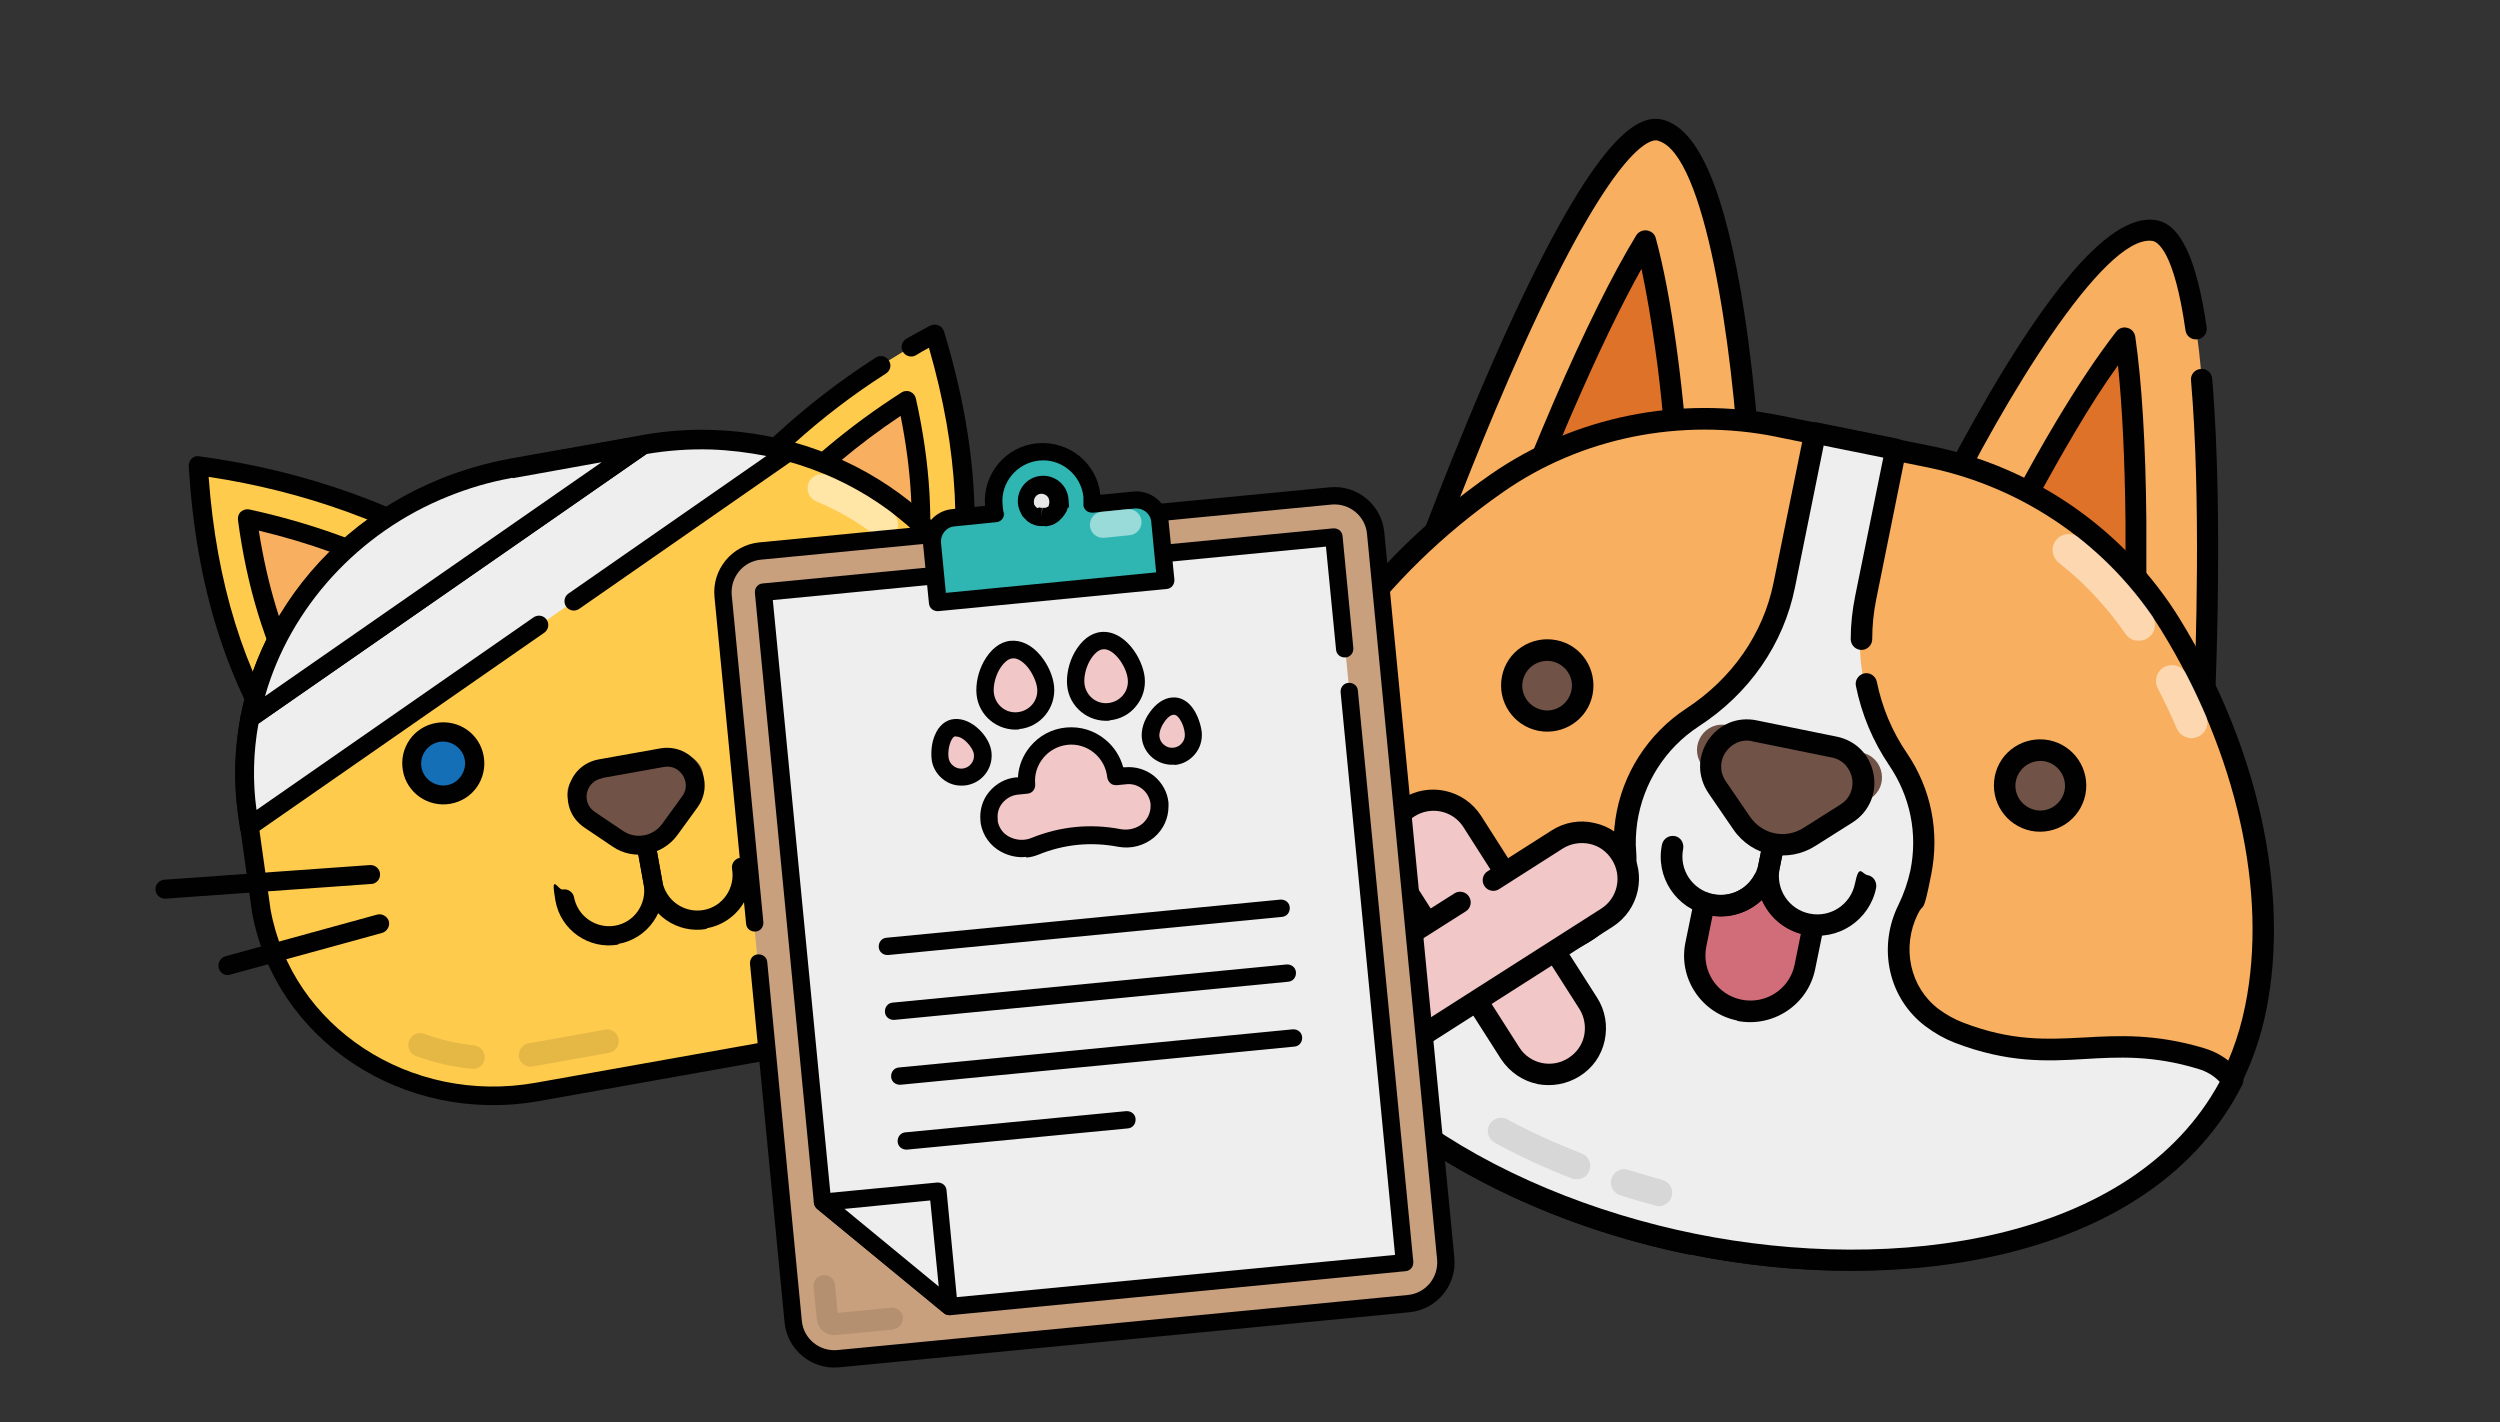
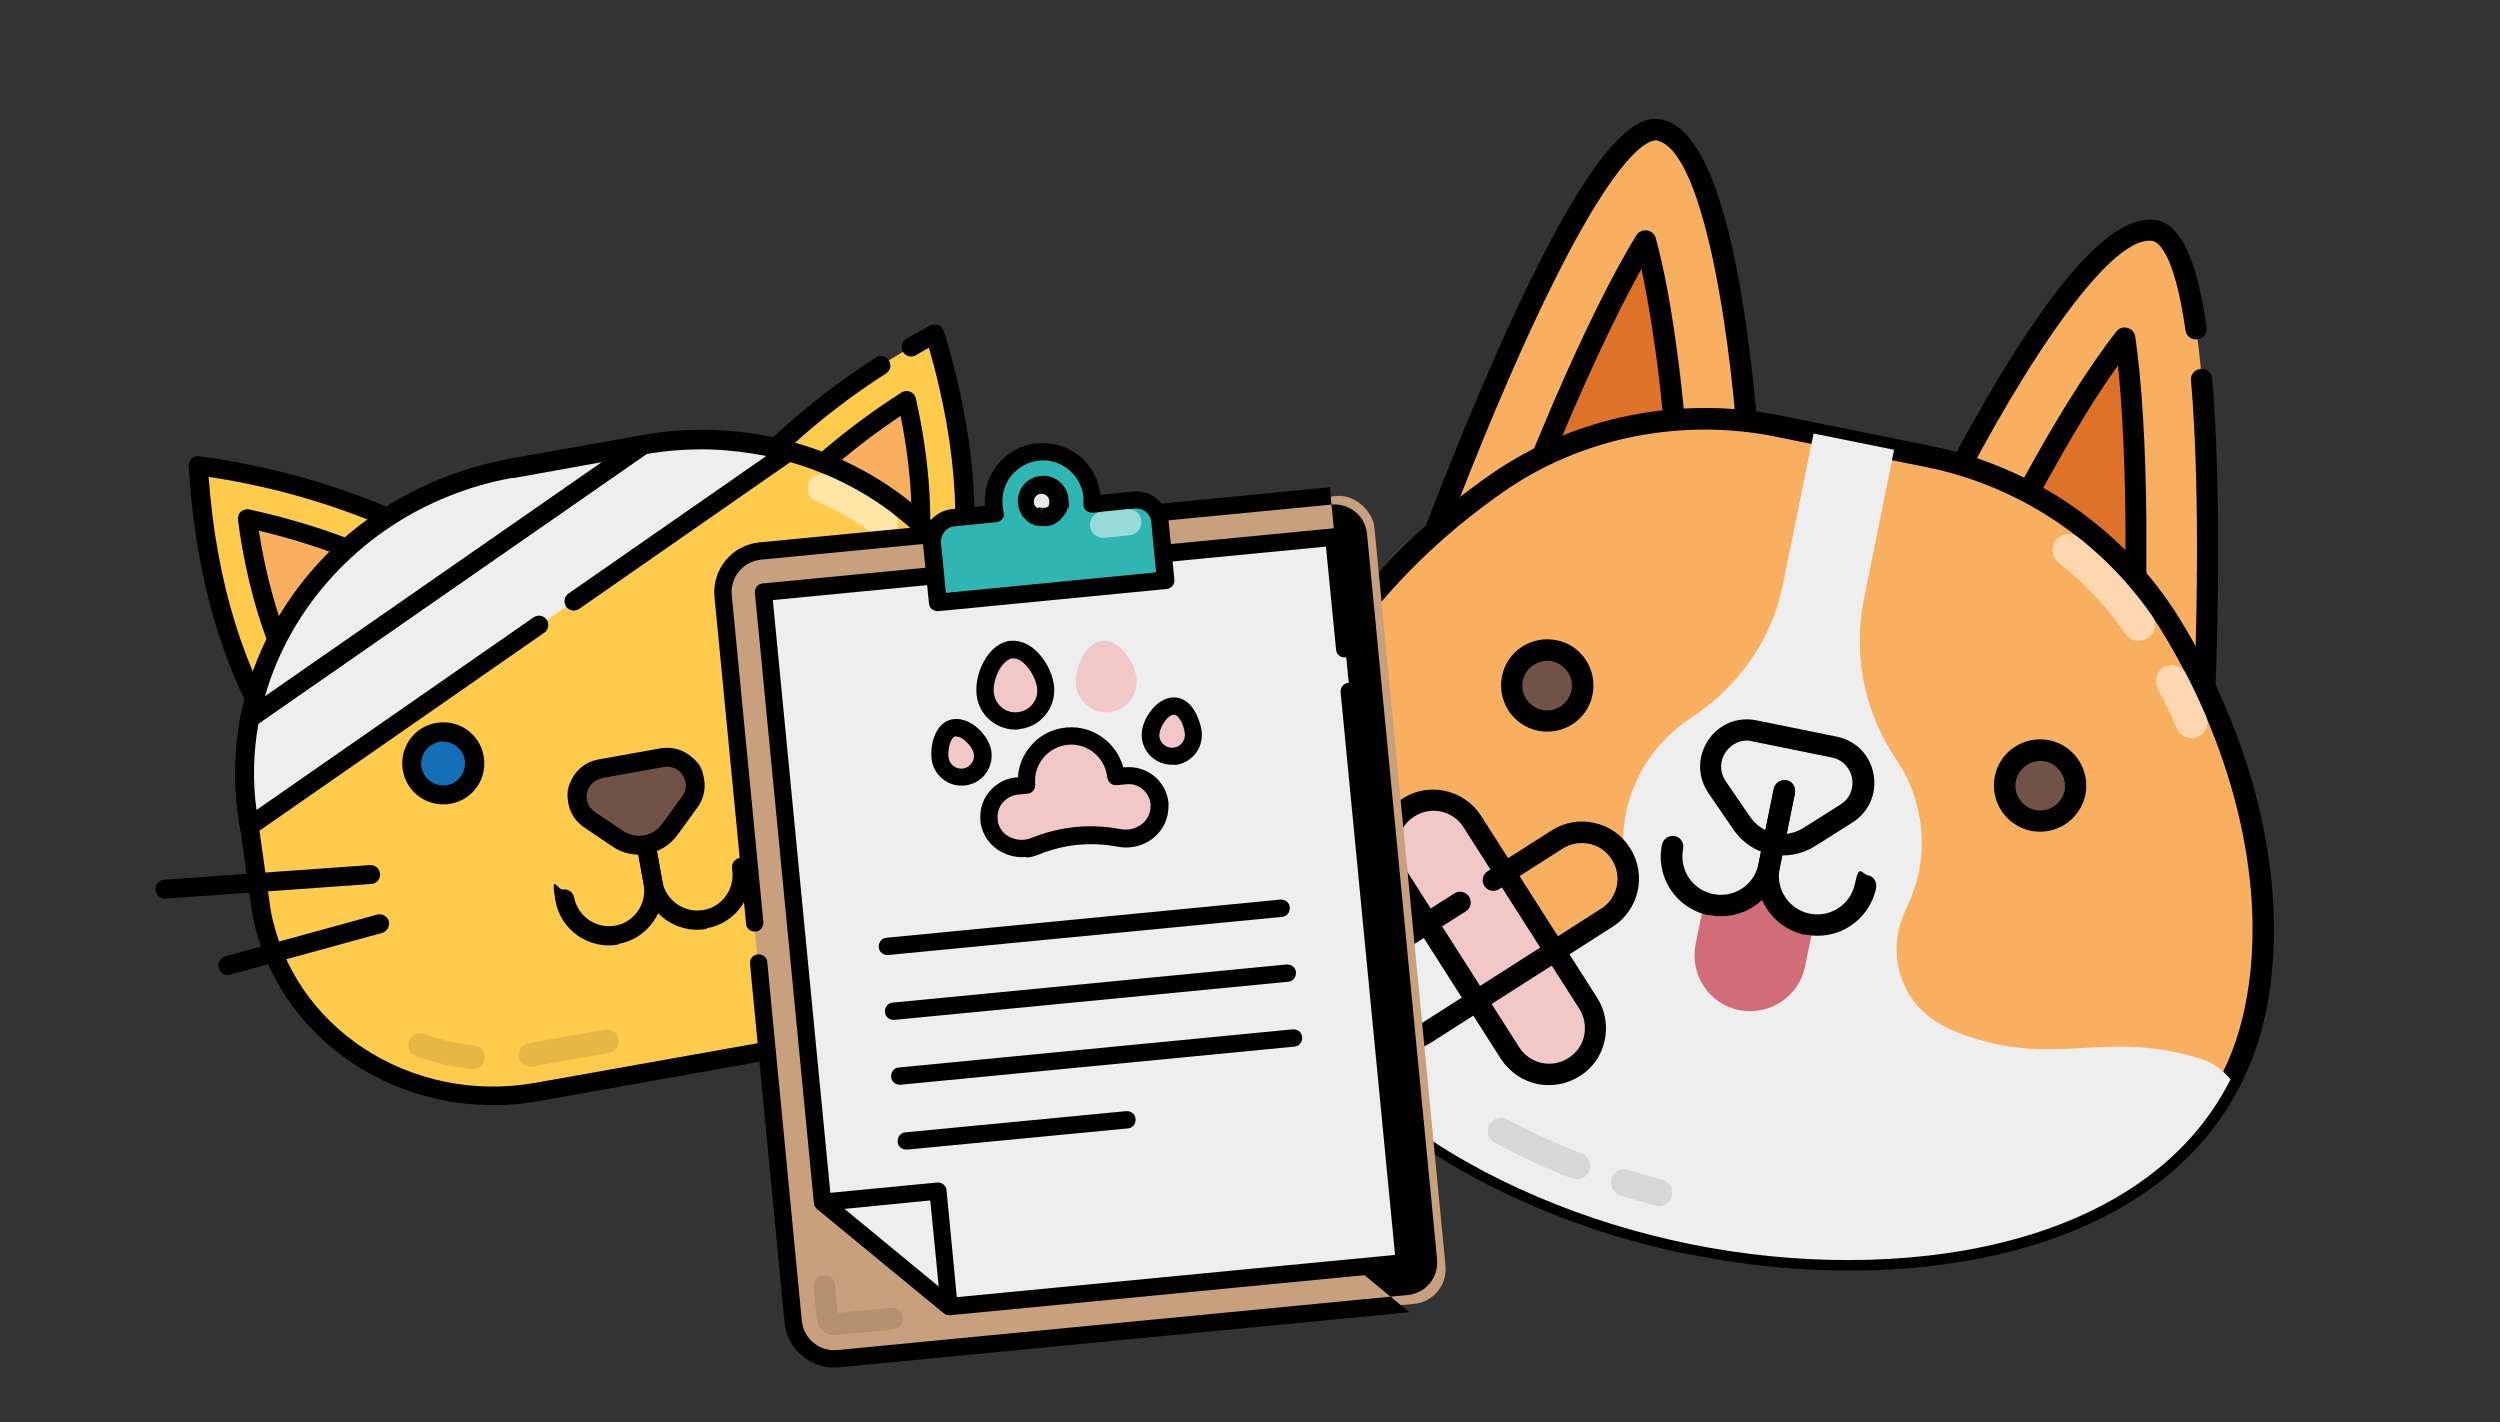
<svg xmlns="http://www.w3.org/2000/svg" id="Livello_1" data-name="Livello 1" version="1.1" viewBox="0 0 767 436.3">
  <rect x="0" y="0" width="767" height="436.3" fill="#333333" stroke="none" />
  <defs>
    <style>
      .cls-1 {
        fill: #f1c7c8;
      }

      .cls-1, .cls-2, .cls-3, .cls-4, .cls-5, .cls-6, .cls-7, .cls-8, .cls-9, .cls-10, .cls-11, .cls-12, .cls-13, .cls-14 {
        stroke-width: 0px;
      }

      .cls-2 {
        fill: #f8af60;
      }

      .cls-3 {
        fill: #e9e8e8;
      }

      .cls-4 {
        fill: #c8a07d;
      }

      .cls-5 {
        opacity: .1;
      }

      .cls-5, .cls-7 {
        fill: #010101;
      }

      .cls-6 {
        fill: #d16d79;
      }

      .cls-8 {
        fill: #30b6b2;
      }

      .cls-9 {
        fill: #eeeeef;
      }

      .cls-10 {
        fill: #fecb4d;
      }

      .cls-11 {
        fill: #fff;
        opacity: .5;
      }

      .cls-12 {
        fill: #df7229;
      }

      .cls-13 {
        fill: #705246;
      }

      .cls-14 {
        fill: #156fb7;
      }
    </style>
  </defs>
  <g>
    <g>
      <g>
        <g>
          <path class="cls-2" d="M435.9,174.9s51-141.1,73.7-135c22.7,6.2,27.6,107.7,27.6,107.7l-101.2,27.3Z" />
          <path class="cls-7" d="M435.3,178.1c-.7-.1-1.3-.5-1.8-1-.8-.9-1.1-2.2-.7-3.3.1-.4,13-35.8,28.4-70,29-64.2,41.9-69,49.2-67,10.9,3,19,22.2,24.7,58.8,4,26,5.3,51.6,5.3,51.9,0,1.5-.9,2.9-2.4,3.3l-101.2,27.3c-.5.1-1,.1-1.5,0ZM508.6,43.1c-2.2-.5-13.3,1.3-41.4,63.4-11.6,25.7-21.7,52.2-26,63.6l92.5-24.9c-2.1-38.5-10.5-98.1-25-102,0,0,0,0-.1,0Z" />
        </g>
        <g>
          <path class="cls-12" d="M472.2,142.3c2.4-5.8,4.9-11.9,7.6-18,11.1-25.4,19.3-41,25-50.4,2,7.2,4.2,17.7,6.2,32.6,1.2,8.9,2.1,17.5,2.8,24.6l-41.6,11.2Z" />
          <path class="cls-7" d="M471.6,145.5c-.7-.1-1.3-.5-1.8-1-.8-.9-1-2.3-.6-3.4,2.6-6.3,5.1-12.3,7.6-18.1,9.4-21.7,17.9-38.8,25.2-50.8.7-1.1,2-1.7,3.3-1.5,1.3.2,2.4,1.1,2.7,2.4,2.4,8.8,4.5,19.9,6.3,33,1.1,7.8,2,16.1,2.8,24.8.1,1.6-.9,3-2.4,3.5l-41.6,11.2c-.5.1-1,.1-1.5,0ZM503.6,82.5c-6.2,11.1-13.2,25.6-20.8,43.1-1.7,3.8-3.3,7.8-5,11.8l32.5-8.8c-.7-7.6-1.5-14.9-2.5-21.7-1.3-9.2-2.7-17.4-4.2-24.4Z" />
        </g>
      </g>
      <g>
        <path class="cls-2" d="M676,223.7s8.1-149.9-15.2-153c-23.3-3.1-67.4,88.4-67.4,88.4l82.6,64.6Z" />
        <path class="cls-7" d="M675.4,226.9c-.5,0-1-.3-1.4-.6l-82.6-64.6c-1.2-.9-1.6-2.6-.9-4,.1-.2,11.3-23.3,25.1-45.7,19.5-31.5,34.4-46,45.6-44.5,7.6,1,12.7,11.5,15.8,32.9.3,1.8-1,3.5-2.8,3.7-1.8.3-3.5-1-3.7-2.8-3.5-24.6-8.7-27.2-10.2-27.4-14.9-2-45.9,49.6-62.8,84.2l75.5,59.1c.7-16.9,2.3-64.5-.8-100.5-.2-1.8,1.2-3.4,3-3.5,1.8-.2,3.4,1.2,3.5,3,3.8,44.8.5,107.1.5,107.7,0,1.2-.8,2.3-1.9,2.8-.6.3-1.3.4-2,.2Z" />
        <g>
          <path class="cls-12" d="M655.3,179.5c0-6.3,0-12.9,0-19.6-.3-27.7-1.8-45.3-3.4-56.2-4.6,5.9-10.8,14.7-18.5,27.6-4.6,7.8-8.8,15.3-12.1,21.6l33.9,26.6Z" />
          <path class="cls-7" d="M654.7,182.7c-.5,0-1-.3-1.4-.6l-34-26.6c-1.3-1-1.6-2.7-.9-4.1,4.1-7.7,8.2-15,12.2-21.7,6.8-11.4,13.1-20.8,18.7-28,.8-1,2.1-1.5,3.4-1.1,1.3.3,2.2,1.4,2.4,2.7,2,13.9,3.2,33,3.4,56.6,0,6.3,0,12.9,0,19.6,0,1.2-.7,2.4-1.9,2.9-.7.3-1.4.4-2.1.3ZM625.6,152l26.5,20.8c0-4.4,0-8.7,0-12.9-.2-19.1-1-35.1-2.3-47.8-4.2,5.8-8.7,12.8-13.4,20.8-3.5,5.9-7.1,12.3-10.8,19Z" />
        </g>
      </g>
    </g>
    <g>
      <path class="cls-2" d="M592.2,140.2l-46.5-9.4c-30-6.1-61.3,0-86.4,17.5-36.9,25.7-64.2,63.1-71.6,99.3-14.5,71.3,60,119.7,131.2,134.2,71.3,14.5,158.7-1.1,173.1-72.4,7.2-35.6-2.8-79.9-26.1-117.7-16.4-26.6-43.1-45.2-73.8-51.4Z" />
      <path class="cls-7" d="M518.3,384.9c-38.6-7.8-74.8-24.8-99.3-46.6-29.4-26.1-41.3-57.8-34.5-91.5,7.5-36.9,34.7-74.8,72.9-101.3,25.5-17.7,57.9-24.3,88.9-18l46.5,9.4c31.4,6.4,59.1,25.7,75.9,52.9,24,38.9,33.9,83.7,26.6,120.1-6.8,33.7-30.2,58.2-67.4,70.8-31,10.5-71,12-109.6,4.1ZM545,134c-29.3-5.9-59.9.2-83.9,17-36.8,25.6-63.1,62-70.2,97.2-8,39.6,13.2,68.2,32.4,85.3,23.6,21,58.7,37.4,96.2,45,37.5,7.6,76.2,6.2,106.2-3.9,24.4-8.2,55.1-26.3,63.1-65.9,7.1-34.7-2.6-77.8-25.7-115.3-15.9-25.7-42-43.9-71.7-50l-46.5-9.4Z" />
    </g>
    <path class="cls-11" d="M655.2,196.5c-1.2-.2-2.3-.9-3.1-2-4.1-6-9-11.6-14.3-16.6-2-1.8-4.1-3.6-6.2-5.3-2.1-1.7-2.5-4.8-.8-6.9,1.7-2.1,4.8-2.5,6.9-.8,2.3,1.8,4.6,3.8,6.8,5.8,5.9,5.5,11.2,11.6,15.8,18.2,1.5,2.2,1,5.3-1.3,6.8-1.1.8-2.5,1-3.8.8Z" />
    <path class="cls-11" d="M671.3,226.3c-1.5-.3-2.9-1.3-3.5-2.9-1.8-4.1-3.7-8.2-5.8-12.2-1.2-2.4-.3-5.4,2.1-6.6,2.4-1.2,5.4-.3,6.6,2.1,2.2,4.2,4.2,8.5,6.1,12.9,1.1,2.5,0,5.4-2.6,6.5-1,.4-2,.5-2.9.3Z" />
    <path class="cls-9" d="M684.5,331.4c-2.4-3.1-5.5-5.4-9.7-6.7-30.4-9.2-44.4,3.6-74.4-8-3-1.2-5.7-2.7-8.2-4.5-10.3-7.7-13.1-21.8-7.4-33.3,1.7-3.5,3-7.3,3.9-11.2,2.5-12.6-.3-24.9-7-34.8-9.8-14.5-13.3-32.3-9.8-49.4l9.2-45.5-24.7-5-9.5,46.7c-3.4,16.8-13.8,31.2-28.2,40.6-10.5,6.9-18.3,18.1-20.3,31.7-.5,3.3-.6,6.6-.4,9.8.9,12.6-7.5,24.3-19.8,27.3-3,.7-6.1,1.1-9.3,1-32.1-1-39.9-18.3-71.6-21.7-4.3-.5-8.1.5-11.5,2.4,4,58.5,69.6,98.1,132.8,110.9s139.1,2,165.6-50.3Z" />
    <path class="cls-5" d="M508.2,369.9c0,0-.2,0-.2,0-3.7-1-7.3-2-10.9-3.2-2.2-.7-3.4-3-2.7-5.1.7-2.2,3-3.4,5.1-2.7,3.5,1.1,7,2.1,10.5,3.1,2.2.6,3.5,2.8,2.9,5-.6,2.1-2.7,3.4-4.8,3Z" />
    <path class="cls-5" d="M483.1,361.8c-.2,0-.5-.1-.7-.2-8.3-3.2-16.3-6.9-23.8-11-2-1.1-2.7-3.6-1.7-5.5,1.1-2,3.6-2.7,5.5-1.7,7.2,3.9,14.9,7.4,22.9,10.5,2.1.8,3.1,3.2,2.3,5.3-.7,1.9-2.7,2.9-4.6,2.5Z" />
-     <path class="cls-7" d="M518.3,384.9c-64.5-13.1-131.3-53.4-135.4-113.9,0-1.3.6-2.5,1.7-3.1,4.1-2.3,8.7-3.3,13.5-2.8,15.6,1.7,25.6,6.6,35.3,11.3,10.3,5.1,19.9,9.8,36.1,10.3,2.8,0,5.6-.2,8.4-.9,10.7-2.6,18.1-12.9,17.3-23.9-.3-3.5-.1-7,.4-10.5,2-13.9,10-26.3,21.7-34,14.1-9.2,23.6-22.9,26.8-38.5l9.5-46.7c.4-1.8,2.1-2.9,3.9-2.6l24.7,5c1.8.4,2.9,2.1,2.6,3.9l-9.2,45.5c-.8,4-1.2,8-1.2,12.1,0,1.8-1.5,3.3-3.3,3.3-1.8,0-3.3-1.5-3.3-3.3,0-4.5.5-9,1.4-13.4l8.6-42.3-18.3-3.7-8.8,43.5c-3.5,17.4-14,32.6-29.6,42.7-10.2,6.7-17,17.4-18.8,29.5-.4,3-.6,6.1-.3,9.1,1,14.2-8.6,27.4-22.3,30.8-3.4.8-6.8,1.2-10.2,1.1-17.5-.5-28.3-5.9-38.7-11-9.1-4.5-18.6-9.2-33.1-10.7-2.7-.3-5.3,0-7.7,1.1,5.3,55.9,68.8,93.3,130,105.7,61.2,12.4,134.3,2.7,161-46.6-1.8-1.9-4-3.2-6.7-4-13.9-4.2-24.4-3.6-34.6-3-11.6.7-23.6,1.3-40-5-3.1-1.2-6.1-2.9-8.9-5-11.4-8.5-14.9-24.2-8.3-37.4,1.6-3.3,2.8-6.8,3.6-10.4,2.3-11.3,0-22.7-6.5-32.3-5-7.4-8.4-15.5-10.2-24.3-.4-1.8.8-3.5,2.5-3.9,1.8-.4,3.5.8,3.9,2.5,1.6,7.9,4.7,15.3,9.2,21.9,7.5,11,10.1,24.2,7.5,37.3s-2.2,8.2-4.1,12.1c-5.1,10.3-2.4,22.6,6.4,29.2,2.3,1.7,4.8,3.1,7.4,4.1,15,5.8,25.8,5.2,37.2,4.6,10.7-.6,21.9-1.2,36.9,3.3,4.6,1.4,8.4,4,11.3,7.8.8,1,.9,2.3.3,3.5-27.4,54.1-104.7,65.1-169.1,52Z" />
    <g>
      <path class="cls-6" d="M556.4,283.8l-2.6,12.7c-1.9,9.3-10.9,15.2-20.2,13.4s-15.2-10.9-13.4-20.2l2.6-12.7c.6.2,1.3.4,1.9.5,6.7,1.4,13.2-1.9,16.3-7.6l1.3.3c.6,6.4,5.4,12,12,13.3.7.1,1.3.2,2,.3Z" />
-       <path class="cls-7" d="M533,313.1c-11-2.2-18.2-13-15.9-24l2.6-12.7c.2-.9.8-1.7,1.6-2.2.8-.5,1.8-.6,2.7-.2.4.2.9.3,1.5.4,5.1,1,10.2-1.3,12.7-5.9.7-1.3,2.1-1.9,3.5-1.6l1.3.3c1.4.3,2.5,1.5,2.6,2.9.5,5.2,4.3,9.4,9.4,10.4s1.1.2,1.5.2c1,0,1.8.5,2.4,1.3.6.8.8,1.7.6,2.6l-2.6,12.7c-2.2,11-13,18.1-24,15.9ZM525.4,281l-1.9,9.4c-1.5,7.5,3.3,14.8,10.8,16.3,7.5,1.5,14.8-3.3,16.3-10.8l1.9-9.4c-5.5-1.5-9.8-5.4-12-10.4-4,3.8-9.5,5.7-15.1,4.9Z" />
    </g>
    <g>
      <path class="cls-7" d="M524.2,280.8c-9.9-2-16.4-11.7-14.3-21.7.4-1.8,2.1-2.9,3.9-2.6s2.9,2.1,2.6,3.9c-1.3,6.4,2.8,12.6,9.2,13.9s12.6-2.8,13.9-9.2l4.7-23.1c.4-1.8,2.1-2.9,3.9-2.6s2.9,2.1,2.6,3.9l-4.7,23.1c-2,9.9-11.7,16.4-21.7,14.3Z" />
      <path class="cls-7" d="M553.8,286.8c-9.9-2-16.4-11.7-14.3-21.7l4.7-23.1c.4-1.8,2.1-2.9,3.9-2.6s2.9,2.1,2.6,3.9l-4.7,23.1c-1.3,6.4,2.8,12.6,9.2,13.9,6.4,1.3,12.6-2.8,13.9-9.2s2.1-2.9,3.9-2.6,2.9,2.1,2.6,3.9c-2,9.9-11.7,16.4-21.7,14.3Z" />
      <g>
-         <path class="cls-13" d="M551.4,259.3l22.4-14.3c5.9-3.7,4.2-12.7-2.6-14.1l-41.3-8.4c-6.8-1.4-11.8,6.2-7.9,12l15.1,21.9c3.2,4.7,9.6,6,14.4,2.9Z" />
        <path class="cls-7" d="M543.4,262.2c-4.5-.9-8.7-3.5-11.6-7.7l-7.6-11.1c-3.4-5-3.5-11.1-.2-16.2,3.3-5,9-7.4,14.9-6.2l24.6,5c5.9,1.2,10.2,5.6,11.3,11.5,1.1,5.9-1.4,11.6-6.4,14.8l-11.4,7.2c-4.2,2.7-9.1,3.5-13.7,2.6ZM537.6,227.4c-3.8-.8-6.7,1.2-8.2,3.4s-2.1,5.6,0,8.8l7.6,11.1c3.7,5.3,10.8,6.8,16.3,3.3h0l11.4-7.2c3.3-2.1,4-5.6,3.5-8.1-.5-2.5-2.3-5.5-6.2-6.3l-24.6-5Z" />
      </g>
    </g>
    <g>
      <g>
        <circle class="cls-13" cx="474.7" cy="210.3" r="10.9" />
        <path class="cls-7" d="M471.9,224.2c-7.7-1.6-12.6-9-11.1-16.7s9-12.6,16.7-11.1,12.6,9,11.1,16.7-9,12.6-16.7,11.1ZM476.2,202.9c-4.1-.8-8.1,1.8-9,5.9s1.8,8.1,5.9,9,8.1-1.8,9-5.9-1.8-8.1-5.9-9Z" />
      </g>
      <g>
        <circle class="cls-13" cx="626" cy="241" r="10.9" />
        <path class="cls-7" d="M623.1,254.9c-7.7-1.6-12.6-9-11.1-16.7s9-12.6,16.7-11.1c7.7,1.6,12.6,9,11.1,16.7-1.6,7.7-9,12.6-16.7,11.1ZM627.5,233.6c-4.1-.8-8.1,1.8-9,5.9s1.8,8.1,5.9,9,8.1-1.8,9-5.9c.8-4.1-1.8-8.1-5.9-9Z" />
      </g>
    </g>
    <g>
      <rect class="cls-1" x="410.3" y="273.4" width="94.6" height="28.4" rx="9.8" ry="9.8" transform="translate(454.3 -252.8) rotate(57.5)" />
      <path class="cls-7" d="M471.8,332.6c-4.5-.9-8.6-3.6-11.3-7.7h0l-35.6-55.8c-2.5-3.9-3.3-8.6-2.3-13.2s3.7-8.4,7.7-10.9c8.1-5.2,18.9-2.8,24.1,5.3l35.6,55.8c2.5,3.9,3.3,8.6,2.3,13.2-1,4.6-3.7,8.4-7.7,10.9-4,2.5-8.6,3.2-12.9,2.4ZM466.1,321.3c3.2,5.1,10,6.6,15.1,3.3,2.5-1.6,4.2-4,4.8-6.8s.1-5.8-1.4-8.2l-35.6-55.8c-3.2-5.1-10-6.6-15.1-3.3-2.5,1.6-4.2,4-4.8,6.8-.6,2.8-.1,5.8,1.4,8.2l35.6,55.8Z" />
    </g>
-     <rect class="cls-1" x="410.3" y="273.4" width="94.6" height="28.4" rx="9.8" ry="9.8" transform="translate(997.9 284.3) rotate(147.5)" />
    <path class="cls-7" d="M426.2,322.4c-4.5-.9-8.6-3.6-11.3-7.7-5.2-8.1-2.8-18.9,5.3-24.1l26-16.5c1.5-1,3.6-.5,4.5,1,1,1.5.5,3.6-1,4.5l-26,16.5c-2.5,1.6-4.2,4-4.8,6.8s-.1,5.8,1.4,8.2c3.2,5.1,10,6.6,15.1,3.3l55.8-35.6c5.1-3.2,6.6-10,3.3-15.1-1.6-2.5-4-4.2-6.8-4.8-2.8-.6-5.8-.1-8.2,1.4l-19.6,12.5c-1.5,1-3.6.5-4.5-1-1-1.5-.5-3.6,1-4.5l19.6-12.5c3.9-2.5,8.6-3.4,13.2-2.3,4.6,1,8.4,3.7,10.9,7.7,5.2,8.1,2.8,18.9-5.3,24.1l-55.8,35.6c-4,2.5-8.6,3.2-12.9,2.4Z" />
  </g>
  <g>
    <g>
      <g>
        <g>
          <path class="cls-10" d="M60.8,142.8c2,33.6,10.4,64.3,28.4,90.7l60.5-58.5c-27.2-17.3-56.9-27.8-88.9-32.1Z" />
          <path class="cls-7" d="M89.7,236.3c-.3,0-.5,0-.8,0-.9,0-1.6-.5-2.1-1.2-17.3-25.3-26.7-55.4-28.9-92.1,0-.9.3-1.7.9-2.3.6-.6,1.5-.9,2.4-.7,32.7,4.4,63,15.3,90,32.5.8.5,1.2,1.3,1.3,2.2,0,.9-.2,1.8-.9,2.4l-60.5,58.5c-.4.4-.9.7-1.5.8ZM64,146.2c2.4,32.7,10.8,59.8,25.7,82.8l55.3-53.5c-24.6-15-51.8-24.8-81-29.2Z" />
        </g>
        <g>
          <path class="cls-2" d="M92,212.1c-8.1-15.5-13.4-33.1-16.1-53,18.2,3.9,35.5,10.1,51.7,18.6l-35.5,34.4Z" />
          <path class="cls-7" d="M92.5,214.9c-.3,0-.6,0-1,0-.9-.1-1.7-.7-2.1-1.5-8.3-15.9-13.7-33.6-16.4-53.9-.1-.9.2-1.9.9-2.5.7-.6,1.7-.9,2.6-.7,18.4,4,36,10.3,52.4,18.8.8.4,1.4,1.2,1.5,2.2.1.9-.2,1.9-.9,2.5l-35.5,34.4c-.4.4-.9.7-1.5.8ZM79.4,162.8c2.6,16.5,7,31.1,13.5,44.4l29.8-28.8c-13.7-6.8-28.2-12-43.3-15.6Z" />
        </g>
      </g>
      <g>
        <path class="cls-10" d="M286.8,102.4c9.8,32.2,12.6,63.9,4.8,94.9l-77-34c19.6-25.7,43.8-45.8,72.3-60.9Z" />
        <path class="cls-7" d="M292.1,200.2c-.6.1-1.1,0-1.7-.2l-77-34c-.8-.4-1.4-1.1-1.6-1.9-.2-.9,0-1.8.5-2.5,15.6-20.5,34.6-37.9,56.4-51.9,1.3-.9,3.1-.5,4,.9.9,1.4.5,3.1-.9,4-20.2,12.9-37.9,29-52.7,47.6l70.4,31.1c6-26.7,4.6-55.1-4.5-86.6-1.4.7-2.7,1.5-4,2.3-1.4.8-3.2.3-4-1.1-.8-1.4-.3-3.2,1.1-4,2.4-1.4,4.9-2.7,7.3-4,.8-.4,1.7-.4,2.5-.1.8.3,1.4,1,1.7,1.8,10.7,35.2,12.3,66.8,4.8,96.4-.2.8-.8,1.5-1.5,1.9-.2.1-.5.2-.8.2Z" />
        <g>
          <path class="cls-2" d="M281.5,178.2c2.2-17.4,1.2-35.7-3.2-55.3-15.7,10-29.8,21.8-42,35.3l45.3,20Z" />
          <path class="cls-7" d="M282,181.1c-.6.1-1.1,0-1.7-.2l-45.3-20c-.9-.4-1.5-1.1-1.7-2.1-.2-.9,0-1.9.7-2.6,12.4-13.7,26.8-25.7,42.6-35.8.8-.5,1.8-.6,2.7-.2s1.5,1.1,1.7,2.1c4.5,20.1,5.5,38.5,3.3,56.3-.1.9-.7,1.7-1.5,2.2-.3.2-.6.3-.9.3ZM241.1,157.2l37.9,16.7c1.5-14.7.6-29.9-2.7-46.3-12.9,8.6-24.7,18.5-35.2,29.6Z" />
        </g>
      </g>
    </g>
    <g>
      <path class="cls-10" d="M316,237.2c6.8,37.9-20.2,74.4-60.2,81.5l-90.9,16.2c-40,7.2-77.9-17.7-84.7-55.6l-4.2-29.9c-6-42.8,19.8-83.5,60.5-99.9,6.2-2.5,12.8-4.4,19.6-5.7.3,0,.6-.1.9-.2l40-7.1c.3,0,.6-.1.9-.1,6.9-1.2,13.7-1.6,20.4-1.5,43.8,1.3,82.1,30.5,91.4,72.7l6.4,29.5Z" />
      <path class="cls-7" d="M256.3,321.6l-90.9,16.2c-41.5,7.4-81-18.6-88.1-58l-4.2-30c-6.1-43.4,19.5-85.8,62.3-103,6.5-2.6,13.3-4.6,20.2-5.9.2,0,.6-.1.9-.2l40-7.1c.3,0,.7-.1,1-.2,6.8-1.2,13.8-1.7,20.8-1.5,46.1,1.3,84.8,32.2,94.1,75l6.4,29.5s0,0,0,.1c7,39.4-21,77.5-62.5,84.9ZM157.3,146.6c-.2,0-.4,0-.6.1-6.6,1.2-13,3.1-19.2,5.6-40.3,16.2-64.4,56-58.7,96.8l4.2,29.9c6.5,36.1,42.9,60,81.3,53.2l90.9-16.2c38.4-6.9,64.3-41.9,57.9-78.1l-6.4-29.4c-8.8-40.2-45.2-69.2-88.6-70.5-6.6-.2-13.3.3-19.8,1.4-.4,0-.6,0-.9.1l-40,7.1h-.1Z" />
    </g>
    <path class="cls-5" d="M186.9,323l-23.5,4.2c-2,.4-3.9-1-4.2-2.9s1-3.9,2.9-4.2l23.5-4.2c2-.4,3.9,1,4.2,2.9s-1,3.9-2.9,4.2Z" />
    <path class="cls-5" d="M145.6,327.9c-.3,0-.7,0-1,0-5.8-.6-11.6-1.9-17-3.9-1.9-.7-2.8-2.8-2.1-4.7.7-1.9,2.8-2.8,4.7-2.1,4.9,1.8,10,3,15.2,3.5,2,.2,3.5,2,3.3,4-.2,1.7-1.4,2.9-3,3.2Z" />
    <path class="cls-11" d="M272,165.1c-1.2.2-2.4,0-3.4-.8-5.5-4.2-11.7-7.8-18.2-10.5-2.2-.9-3.2-3.5-2.3-5.7.9-2.2,3.5-3.2,5.7-2.3,7.2,3.1,13.9,7,20,11.6,1.9,1.5,2.3,4.2.8,6.1-.7.9-1.7,1.5-2.7,1.7Z" />
    <path class="cls-11" d="M291.8,186.3c-1.7.3-3.4-.4-4.4-1.9-1.9-3-4.1-5.8-6.4-8.5-1.6-1.8-1.4-4.6.5-6.1,1.8-1.6,4.6-1.4,6.1.5,2.6,3,5,6.1,7.1,9.4,1.3,2,.7,4.7-1.3,6-.5.3-1.1.5-1.6.6Z" />
    <path class="cls-9" d="M242.1,138.6c-7.7-2.1-15.7-3.3-23.9-3.5-6.7-.2-13.5.3-20.4,1.5-.2,0-.4,0-.6,0l-120.5,83.8c-1.8,9.4-2.2,19.2-.8,29.2l.6,4.1,165.5-115.1Z" />
    <path class="cls-7" d="M77,256.5c-.6,0-1.1,0-1.7-.2-.9-.4-1.6-1.3-1.7-2.3l-.6-4.1c-1.4-10-1.1-20.1.8-30.1.1-.7.6-1.4,1.2-1.8l120.5-83.8c.3-.2.7-.4,1.2-.5.3,0,.5,0,.7-.1,6.8-1.2,13.8-1.7,20.8-1.5,8.3.2,16.6,1.5,24.6,3.6,1.1.3,1.9,1.2,2.1,2.3s-.3,2.2-1.2,2.9l-66,45.9c-1.3.9-3.1.6-4-.7-.9-1.3-.6-3.1.7-4l60.7-42.2c-5.6-1.1-11.3-1.8-17-2-6.6-.2-13.3.3-19.8,1.4l-119,82.7c-1.6,8.8-1.8,17.7-.6,26.5l85-59.1c1.3-.9,3.1-.6,4,.7.9,1.3.6,3.1-.7,4l-88.9,61.8c-.3.2-.7.4-1.1.5Z" />
    <g>
      <path class="cls-9" d="M197.2,136.6c0,0-.2,0-.3,0l-40,7.1c-.3,0-.6.1-.9.2-6.8,1.3-13.4,3.2-19.6,5.7-31.2,12.6-53.7,39.5-59.7,70.7l120.5-83.7Z" />
      <path class="cls-7" d="M77.2,223.2c-.7.1-1.5,0-2.1-.4-1-.6-1.5-1.8-1.3-3,6.2-32.2,29.8-60.1,61.5-72.8,6.5-2.6,13.3-4.6,20.2-5.9.2,0,.6-.1.9-.2l40.2-7.2c1.3-.2,2.7.5,3.2,1.8s.1,2.7-1,3.5l-120.5,83.7c-.4.2-.7.4-1.1.5ZM157.3,146.6c-.2,0-.4,0-.6.1-6.6,1.2-13,3.1-19.2,5.6-27.5,11-48.5,34.1-56.2,61.3l103.3-71.8-27.2,4.9h-.1Z" />
    </g>
    <g>
      <path class="cls-7" d="M189.7,289.8c-9,1.6-17.7-4.4-19.3-13.5s.8-3.1,2.3-3.4,3.1.8,3.4,2.3c1.1,5.9,6.7,9.8,12.6,8.8s9.8-6.7,8.8-12.6l-3.8-21.1c-.3-1.6.8-3.1,2.3-3.4s3.1.8,3.4,2.3l3.8,21.1c1.6,9-4.4,17.7-13.5,19.3Z" />
      <path class="cls-7" d="M216.8,285c-9,1.6-17.7-4.4-19.3-13.5l-3.8-21.1c-.3-1.6.8-3.1,2.3-3.4s3.1.8,3.4,2.3l3.8,21.1c1.1,5.9,6.7,9.8,12.6,8.8s9.8-6.7,8.8-12.6c-.3-1.6.8-3.1,2.3-3.4s3.1.8,3.4,2.3c1.6,9-4.4,17.7-13.5,19.3Z" />
      <g>
        <path class="cls-13" d="M204.2,256.5l10.3-14.2c3.5-4.9-.7-11.6-6.6-10.6l-28.3,5.1c-5.9,1.1-7.6,8.8-2.6,12.2l14.6,9.8c4.1,2.8,9.7,1.8,12.5-2.2Z" />
        <path class="cls-7" d="M198.7,262c-3.6.6-7.5,0-10.8-2.3l-8.6-5.8c-4-2.7-5.8-7.2-4.9-11.9,1-4.7,4.5-8.1,9.2-9l19-3.4c4.7-.8,9.2,1.2,11.8,5.2,2.5,4.1,2.4,9-.4,12.9l-6.1,8.4c-2.3,3.2-5.7,5.2-9.3,5.9ZM184.7,238.8c-2.8.5-4.2,2.6-4.6,4.4-.4,1.8,0,4.3,2.4,5.9l8.6,5.8c4,2.7,9.3,1.7,12.1-2.2h0l6.1-8.4c1.7-2.3,1.2-4.8.2-6.4-1-1.6-3-3.1-5.8-2.6l-19,3.4Z" />
      </g>
    </g>
    <g>
      <g>
        <circle class="cls-14" cx="136" cy="234.2" r="9.7" />
        <path class="cls-7" d="M138.2,246.6c-6.8,1.2-13.4-3.3-14.6-10.2s3.3-13.4,10.2-14.6,13.4,3.3,14.6,10.2-3.3,13.4-10.2,14.6ZM134.8,227.6c-3.7.7-6.1,4.2-5.5,7.8s4.2,6.1,7.8,5.5,6.1-4.2,5.5-7.8-4.2-6.1-7.8-5.5Z" />
      </g>
      <g>
        <circle class="cls-14" cx="247.9" cy="214.2" r="9.7" />
        <path class="cls-7" d="M250.1,226.6c-6.8,1.2-13.4-3.3-14.6-10.2-1.2-6.8,3.3-13.4,10.2-14.6s13.4,3.3,14.6,10.2c1.2,6.8-3.3,13.4-10.2,14.6ZM246.7,207.6c-3.7.7-6.1,4.2-5.5,7.8s4.2,6.1,7.8,5.5,6.1-4.2,5.5-7.8-4.2-6.1-7.8-5.5Z" />
      </g>
    </g>
    <g>
      <g>
        <path class="cls-7" d="M281.1,241.4c-1.4.3-2.9-.6-3.3-2.1-.4-1.5.4-3.2,2-3.6l60.8-17.6c1.5-.4,3.2.4,3.6,2,.4,1.5-.4,3.2-2,3.6l-60.8,17.6c-.1,0-.2,0-.3,0Z" />
        <path class="cls-7" d="M331.9,252.4c0,0-.2,0-.3,0l-48.1,4.2c-1.6.1-3-1-3.1-2.6-.1-1.6,1.1-3,2.6-3.1l48.1-4.2c1.6-.1,3,1,3.1,2.6.1,1.5-.9,2.8-2.4,3.1Z" />
      </g>
      <g>
        <path class="cls-7" d="M114.2,271.2c-.1,0-.2,0-.3,0l-63.1,4.5c-1.6.1-3-1.1-3.1-2.7-.1-1.6,1.1-3,2.7-3.1l63.1-4.5c1.6-.1,3,1.1,3.1,2.7.1,1.5-.9,2.8-2.4,3.1Z" />
        <path class="cls-7" d="M70.4,299.1c-1.5.3-2.9-.6-3.3-2.1-.4-1.5.5-3.1,2-3.6l46.6-12.8c1.5-.4,3.1.5,3.6,2,.4,1.5-.5,3.1-2,3.6l-46.6,12.8c0,0-.2,0-.3,0Z" />
      </g>
    </g>
  </g>
  <g>
    <g>
      <rect class="cls-4" x="232.1" y="160" width="201.1" height="249" rx="10.7" ry="10.7" transform="translate(-25.9 33.4) rotate(-5.5)" />
      <path class="cls-5" d="M274.1,407.9l-17.7,1.7c-2.9.3-5.5-1.9-5.8-4.8l-1-10c-.2-1.8,1.2-3.5,3-3.6s3.5,1.2,3.6,3l.8,8.6,16.4-1.6c1.8-.2,3.5,1.2,3.6,3s-1.2,3.5-3,3.6Z" />
-       <path class="cls-7" d="M432.4,402.6l-175,16.9c-8.4.8-15.9-5.4-16.7-13.8l-10.6-110c-.1-1.5.9-2.8,2.4-2.9s2.8.9,2.9,2.4l10.6,110c.5,5.5,5.4,9.5,10.9,9l175-16.9c5.5-.5,9.5-5.4,9-10.9l-21.5-222.6c-.5-5.5-5.4-9.5-10.9-9l-175,16.9c-5.5.5-9.5,5.4-9,10.9l9.7,100.3c.1,1.5-.9,2.8-2.4,2.9s-2.8-.9-2.9-2.4l-9.7-100.3c-.8-8.4,5.4-15.9,13.8-16.7l175-16.9c8.4-.8,15.9,5.4,16.7,13.8l21.5,222.6c.8,8.4-5.4,15.9-13.8,16.7Z" />
+       <path class="cls-7" d="M432.4,402.6l-175,16.9c-8.4.8-15.9-5.4-16.7-13.8l-10.6-110c-.1-1.5.9-2.8,2.4-2.9s2.8.9,2.9,2.4l10.6,110c.5,5.5,5.4,9.5,10.9,9l175-16.9c5.5-.5,9.5-5.4,9-10.9l-21.5-222.6c-.5-5.5-5.4-9.5-10.9-9l-175,16.9c-5.5.5-9.5,5.4-9,10.9l9.7,100.3c.1,1.5-.9,2.8-2.4,2.9s-2.8-.9-2.9-2.4l-9.7-100.3c-.8-8.4,5.4-15.9,13.8-16.7l175-16.9l21.5,222.6c.8,8.4-5.4,15.9-13.8,16.7Z" />
      <g>
        <polygon class="cls-9" points="377.7 167.8 275 177.7 264.4 178.8 260.5 179.1 249.1 180.2 234.3 181.7 252.4 368.9 291.3 400.9 430.9 387.4 409.4 164.7 390.6 166.5 377.7 167.8" />
        <path class="cls-7" d="M431.2,390l-139.6,13.5c-.7,0-1.4-.1-2-.6l-38.9-32c-.5-.4-.9-1.1-1-1.8l-18.1-187.2c-.1-1.5.9-2.8,2.4-2.9l175-16.9c1.5-.1,2.8.9,2.9,2.4l3.3,34.3c.1,1.5-.9,2.8-2.4,2.9s-2.8-.9-2.9-2.4l-3.1-31.6-169.7,16.4,17.8,183.4,37.2,30.6,135.9-13.1-16.7-172.6c-.1-1.5.9-2.8,2.4-2.9s2.8.9,2.9,2.4l17,175.2c.1,1.5-.9,2.8-2.4,2.9Z" />
        <polygon class="cls-9" points="287.9 365.4 252.4 368.9 291.3 400.9 287.9 365.4" />
        <path class="cls-7" d="M291.6,403.5c-.7,0-1.4-.1-2-.6l-38.9-32c-.8-.7-1.2-1.8-.9-2.8.3-1,1.2-1.8,2.3-1.9l35.4-3.4c1.5-.1,2.8.9,2.9,2.4l3.4,35.4c.1,1.1-.4,2.1-1.4,2.6-.3.2-.7.3-1,.3ZM259.1,370.9l28.9,23.8-2.6-26.4-26.4,2.6Z" />
      </g>
      <g>
        <path class="cls-8" d="M318.5,138.6c-8.3.8-14.4,8.2-13.6,16.5s.2,1.6.5,2.4l-12.9,1.3c-4,.4-6.9,3.9-6.5,7.9l1.8,18.1,70-6.8-1.8-18.1c-.4-4-3.9-6.9-7.9-6.5l-12.9,1.3c0-.8,0-1.6,0-2.5-.8-8.3-8.2-14.4-16.5-13.6" />
        <path class="cls-7" d="M357.9,180.7l-70,6.8c-1.5.1-2.8-.9-2.9-2.4l-1.8-18.1c-.5-5.4,3.5-10.3,8.9-10.8l10.1-1c-.8-9.7,6.3-18.3,16-19.2,9.7-.9,18.4,6.1,19.4,15.8l10.1-1c5.4-.5,10.3,3.5,10.8,8.9l1.8,18.1c.1,1.5-.9,2.8-2.4,2.9ZM290.1,181.9l64.6-6.3-1.5-15.5c-.2-2.5-2.5-4.3-5-4.1l-12.9,1.3c-.8,0-1.6-.2-2.1-.7-.6-.5-.9-1.3-.8-2.1,0-.8,0-1.4,0-2-.7-6.8-6.8-11.9-13.6-11.2-6.8.7-11.9,6.8-11.2,13.6s.2,1.3.4,2c.2.8,0,1.6-.4,2.2-.4.6-1.2,1.1-1.9,1.1l-12.9,1.3c-2.5.2-4.3,2.5-4.1,5l1.5,15.5Z" />
      </g>
      <path class="cls-11" d="M346.6,164.2l-7.8.8c-2.2.2-4.2-1.4-4.4-3.6s1.4-4.2,3.6-4.4l7.8-.8c2.2-.2,4.2,1.4,4.4,3.6s-1.4,4.2-3.6,4.4Z" />
      <g>
        <path class="cls-3" d="M319.5,148.6c2.8-.3,5.3,1.8,5.5,4.5s0,1.3-.2,1.9c0,0,0,.2,0,.3,0,.2-.1.4-.2.6,0,.1-.1.2-.2.3,0,.2-.2.3-.3.5,0,0-.1.2-.2.3-.2.2-.4.4-.6.6,0,0,0,0-.1,0-.2.2-.4.3-.6.4,0,0-.2,0-.3.1-.2,0-.4.2-.6.2,0,0-.2,0-.3,0-.3,0-.6.2-.9.2s-.6,0-.9,0c0,0-.2,0-.3,0-.2,0-.4,0-.6-.1,0,0-.2,0-.3,0-.2,0-.5-.2-.7-.3,0,0,0,0-.1,0-.2-.1-.5-.3-.7-.5,0,0-.2-.1-.2-.2-.1-.1-.3-.3-.4-.4,0,0-.2-.2-.2-.3-.1-.2-.2-.3-.3-.5,0,0-.1-.2-.1-.2-.3-.6-.5-1.2-.6-1.9-.3-2.8,1.8-5.3,4.5-5.5Z" />
        <path class="cls-7" d="M320.7,161.4c-.4,0-.9,0-1.4,0-.1,0-.2,0-.4,0-.4,0-.7-.1-1-.2-.2,0-.3,0-.4-.1-.3-.1-.7-.3-1-.4,0,0-.2,0-.2-.1-.4-.2-.7-.4-1.1-.7-.1,0-.2-.2-.3-.3-.2-.2-.4-.4-.6-.6-.1-.1-.2-.3-.4-.4-.2-.2-.4-.5-.5-.8,0-.1-.2-.2-.2-.4-.5-.9-.8-1.9-.9-2.9-.4-4.3,2.7-8.1,7-8.5s8.1,2.7,8.5,7,0,2-.3,3c0,.1,0,.3-.1.4-.1.3-.2.6-.4.8,0,.2-.2.3-.3.5-.1.2-.3.5-.5.7-.1.2-.2.3-.3.4-.3.3-.6.6-.9.9,0,0-.1.1-.2.2-.3.2-.6.4-.9.6-.1,0-.2.1-.3.2-.3.2-.6.3-.9.4-.2,0-.3.1-.4.1-.5.1-.9.2-1.4.3ZM324.8,159.7s0,0,0,0c0,0,0,0,0,0ZM318.8,155.7c0,0,.1,0,.2,0,0,0,.2,0,.3.1,0,0,.1,0,.1,0,0,0,.2,0,.3,0l-.2,2.7.3-2.7c.3,0,.5,0,.8,0,0,0,.1,0,.1,0,0,0,.2,0,.3-.1h.1c0-.1.2-.2.3-.2,0,0,0,0,.1,0,0,0,.1-.1.2-.2,0,0,0-.1,0-.1,0,0,.1-.1.1-.2h0c0-.2,0-.3.1-.4,0,0,0-.1,0-.2,0-.3.1-.6,0-.8-.1-1.3-1.3-2.2-2.6-2.1s-2.2,1.3-2.1,2.6.1.6.2.8c0,0,0,.1.1.2,0,0,0,.1.1.2h.1c0,.2.1.2.2.3h.1c0,.2.2.2.2.3ZM322.2,154.3h0s0,0,0,0Z" />
      </g>
    </g>
    <g>
      <g>
        <path class="cls-1" d="M345.4,237.9l-3,.3c-.7-7.6-7.5-13.1-15-12.3-7.6.7-13.1,7.5-12.3,15l-3,.3c-5.2.5-9,5.2-8.5,10.4,0,.3,0,.5.1.8,1.1,6.3,8,9.6,13.9,7.2,8.4-3.4,17.1-4.2,26-2.6,6.3,1.2,12.4-3.4,12.3-9.8s0-.5,0-.8c-.5-5.2-5.2-9-10.4-8.5Z" />
        <path class="cls-7" d="M314.8,262.9c-2.6.3-5.3-.3-7.7-1.6-3.3-1.8-5.5-4.9-6.2-8.5,0-.3-.1-.7-.1-1-.3-3.2.6-6.4,2.7-8.9,2.1-2.5,5-4.1,8.2-4.4h.6c.2-3.5,1.5-6.7,3.7-9.4,2.8-3.4,6.7-5.5,11.1-5.9h0c4.4-.4,8.6.9,12,3.7,2.7,2.2,4.6,5.2,5.5,8.5h.6c0,0,0,0,0,0,3.2-.3,6.4.7,8.9,2.7,2.5,2.1,4.1,5,4.4,8.2,0,.3,0,.7,0,1,0,3.7-1.5,7.1-4.4,9.6-3.1,2.6-7.1,3.6-11,2.9-8.4-1.6-16.6-.8-24.5,2.4-1.2.5-2.5.8-3.7.9ZM327.6,228.5s0,0,0,0c-2.9.3-5.6,1.7-7.5,4-1.9,2.3-2.8,5.2-2.5,8.1.1,1.5-.9,2.8-2.4,2.9l-3,.3c-1.8.2-3.4,1.1-4.6,2.5-1.2,1.4-1.7,3.2-1.5,5,0,.2,0,.4,0,.6.4,2.1,1.6,3.8,3.5,4.8,2.1,1.1,4.6,1.3,6.8.4,8.9-3.6,18.1-4.5,27.5-2.7,2.3.4,4.8-.2,6.6-1.7,1.6-1.4,2.5-3.3,2.5-5.4,0-.2,0-.4,0-.6-.4-3.7-3.7-6.5-7.4-6.1s0,0,0,0l-3,.3h0c-.7,0-1.4-.1-1.9-.6-.5-.4-.9-1.1-1-1.8-.3-2.9-1.7-5.6-4-7.5-2.3-1.9-5.2-2.8-8.1-2.5Z" />
      </g>
      <g>
        <path class="cls-1" d="M288.4,232.4c-.4-3.6,1-8.9,4.6-9.2,3.6-.4,8.1,4.3,8.5,7.9.4,3.6-2.3,6.8-5.9,7.2-3.6.4-6.8-2.3-7.2-5.9Z" />
        <path class="cls-7" d="M295.8,241c-2.5.2-4.8-.5-6.7-2.1-1.9-1.6-3.1-3.8-3.3-6.2h0c-.2-2.4.1-5,1-7.1,1.2-3,3.4-4.8,6-5h0c2.5-.2,5.2.9,7.6,3.2,2.2,2.1,3.6,4.8,3.8,7.1.5,5.1-3.2,9.6-8.3,10.1h0ZM293.2,225.9h0c-.8,0-1.3,1.1-1.6,1.8-.5,1.3-.8,3.1-.6,4.6h0c.1,1,.6,2,1.4,2.6.8.7,1.8,1,2.9.9h0c1-.1,2-.6,2.6-1.4.7-.8,1-1.8.9-2.9-.1-1.1-1-2.6-2.2-3.8-1.3-1.3-2.6-1.8-3.3-1.7Z" />
      </g>
      <g>
        <path class="cls-1" d="M302.2,212.8c-.5-5.1,2.9-13,8.1-13.5,5.1-.5,10,6.5,10.5,11.6s-3.3,9.7-8.4,10.2c-5.1.5-9.7-3.3-10.2-8.4Z" />
        <path class="cls-7" d="M312.7,223.8c-6.6.6-12.5-4.2-13.1-10.8h0c-.3-3.1.5-6.9,2.2-10,2.1-3.8,5-6.1,8.2-6.4h0c3.3-.3,6.6,1.3,9.3,4.6,2.3,2.8,3.8,6.3,4.1,9.4.6,6.6-4.2,12.5-10.8,13.1h0ZM304.9,212.5c.4,3.7,3.6,6.4,7.3,6s0,0,0,0c3.7-.4,6.4-3.6,6-7.3-.2-2-1.4-4.6-2.9-6.5-1.6-1.9-3.3-2.9-4.7-2.7s0,0,0,0c-1.4.1-2.9,1.5-4.1,3.6-1.2,2.2-1.8,4.9-1.6,6.9h0Z" />
      </g>
      <g>
        <path class="cls-1" d="M366.1,224.8c-.4-3.6-2.7-8.5-6.3-8.2s-7.1,5.8-6.8,9.4,3.6,6.3,7.2,5.9c3.6-.4,6.3-3.6,5.9-7.2Z" />
        <path class="cls-7" d="M360.4,234.6c-2.4.2-4.8-.5-6.8-2.1-1.9-1.6-3.1-3.8-3.3-6.2-.2-2.4.6-5.2,2.4-7.7,1.9-2.7,4.3-4.4,6.8-4.6h0c2.6-.3,5.1,1.1,6.8,3.8,1.2,1.9,2.1,4.4,2.4,6.8.2,2.5-.5,4.9-2.1,6.8-1.6,1.9-3.8,3.1-6.2,3.3h0ZM360,219.3h0c-.7,0-1.9.8-2.9,2.4-1,1.4-1.5,3.1-1.4,4.2.1,1,.6,2,1.4,2.6.8.7,1.8,1,2.9.9h0c1-.1,2-.6,2.6-1.4.7-.8,1-1.8.9-2.9-.1-1.5-.7-3.2-1.5-4.4-.4-.6-1.1-1.5-1.9-1.4Z" />
      </g>
      <g>
        <path class="cls-1" d="M348.7,208.2c-.5-5.1-5.4-12.1-10.5-11.6-5.1.5-8.6,8.3-8.1,13.5.5,5.1,5.1,8.9,10.2,8.4,5.1-.5,8.9-5.1,8.4-10.2Z" />
-         <path class="cls-7" d="M340.5,221.1c-6.6.6-12.5-4.2-13.1-10.8-.3-3.1.5-6.9,2.2-10,2.1-3.8,5-6.1,8.2-6.4h0c7.2-.7,12.8,8,13.4,14h0c.3,3.2-.6,6.3-2.7,8.8-2,2.5-4.9,4-8.1,4.3h0ZM338.4,199.2s0,0,0,0c-1.4.1-2.9,1.5-4.1,3.6-1.2,2.2-1.8,4.9-1.6,6.9.4,3.7,3.6,6.4,7.3,6s0,0,0,0c3.7-.4,6.4-3.6,6-7.3h0c-.4-4.1-4.4-9.6-7.6-9.2Z" />
      </g>
    </g>
    <path class="cls-7" d="M393.3,281.3l-120.8,11.7c-1.5.1-2.8-.9-2.9-2.4s.9-2.8,2.4-2.9l120.8-11.7c1.5-.1,2.8.9,2.9,2.4s-.9,2.8-2.4,2.9Z" />
    <path class="cls-7" d="M395.2,301.2l-120.8,11.7c-1.5.1-2.8-.9-2.9-2.4s.9-2.8,2.4-2.9l120.8-11.7c1.5-.1,2.8.9,2.9,2.4s-.9,2.8-2.4,2.9Z" />
    <path class="cls-7" d="M397.1,321.1l-120.8,11.7c-1.5.1-2.8-.9-2.9-2.4s.9-2.8,2.4-2.9l120.8-11.7c1.5-.1,2.8.9,2.9,2.4s-.9,2.8-2.4,2.9Z" />
    <path class="cls-7" d="M346,346.2l-67.7,6.5c-1.5.1-2.8-.9-2.9-2.4s.9-2.8,2.4-2.9l67.7-6.5c1.5-.1,2.8.9,2.9,2.4s-.9,2.8-2.4,2.9Z" />
  </g>
</svg>